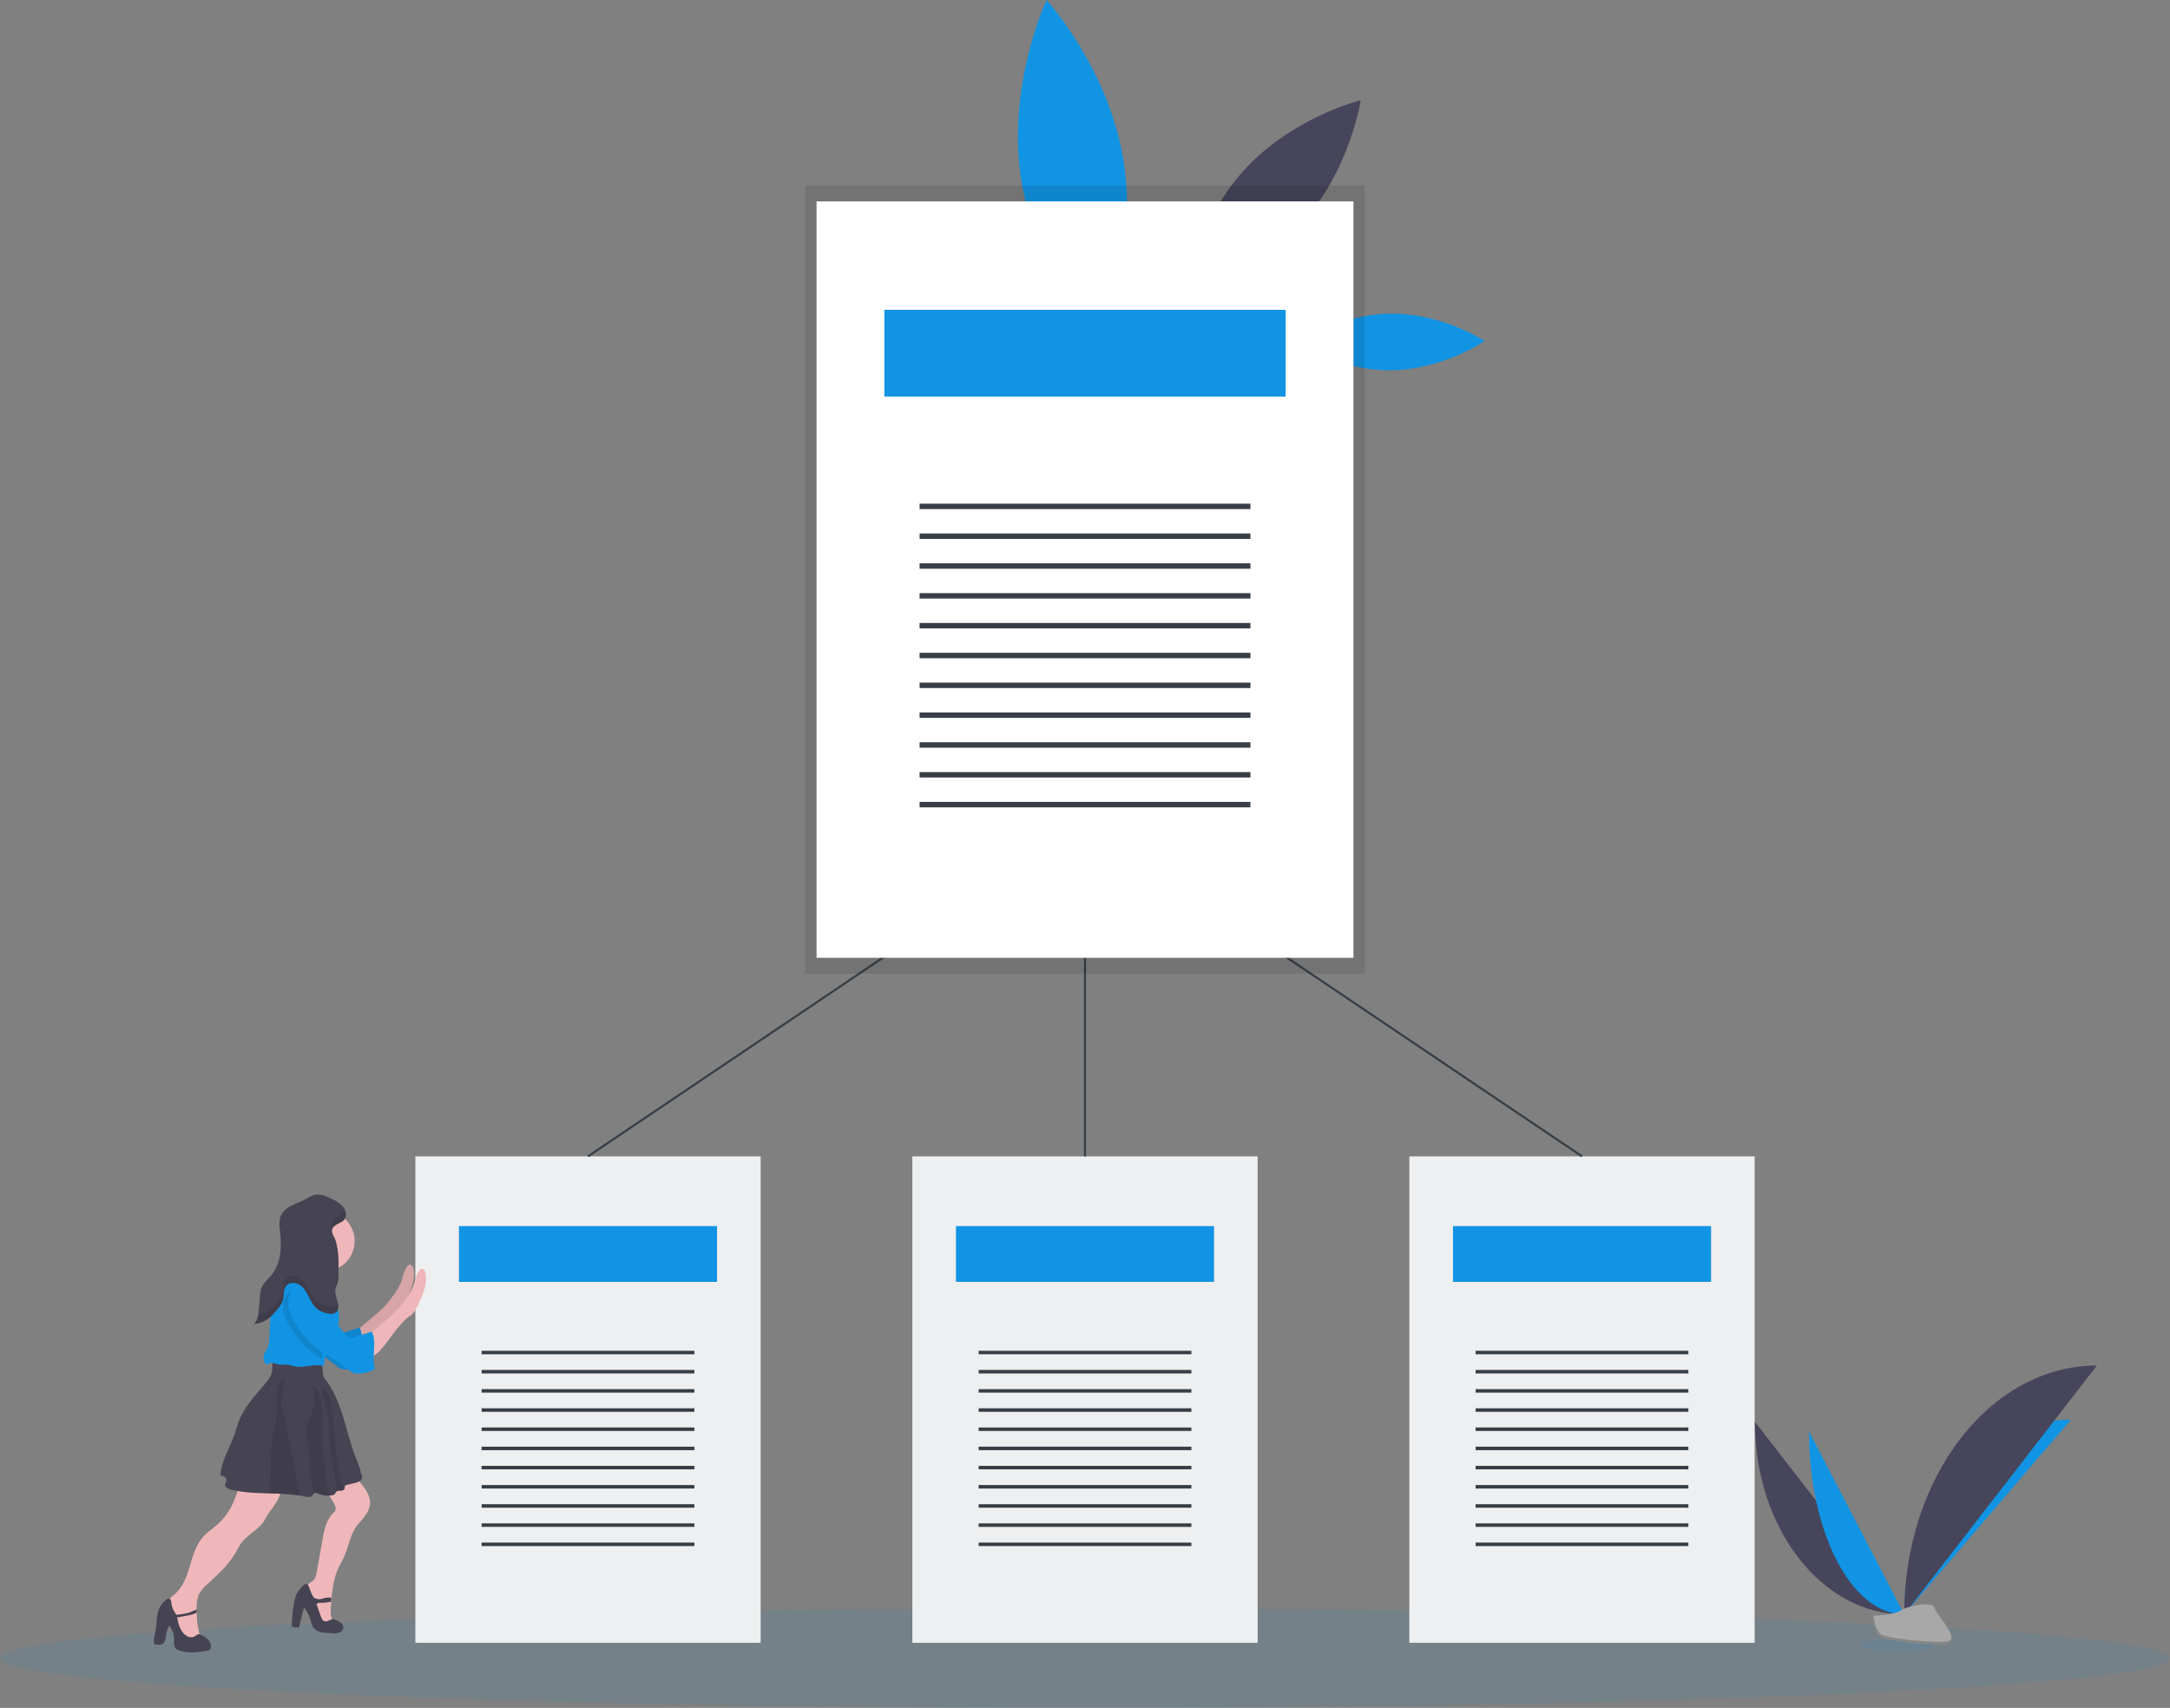
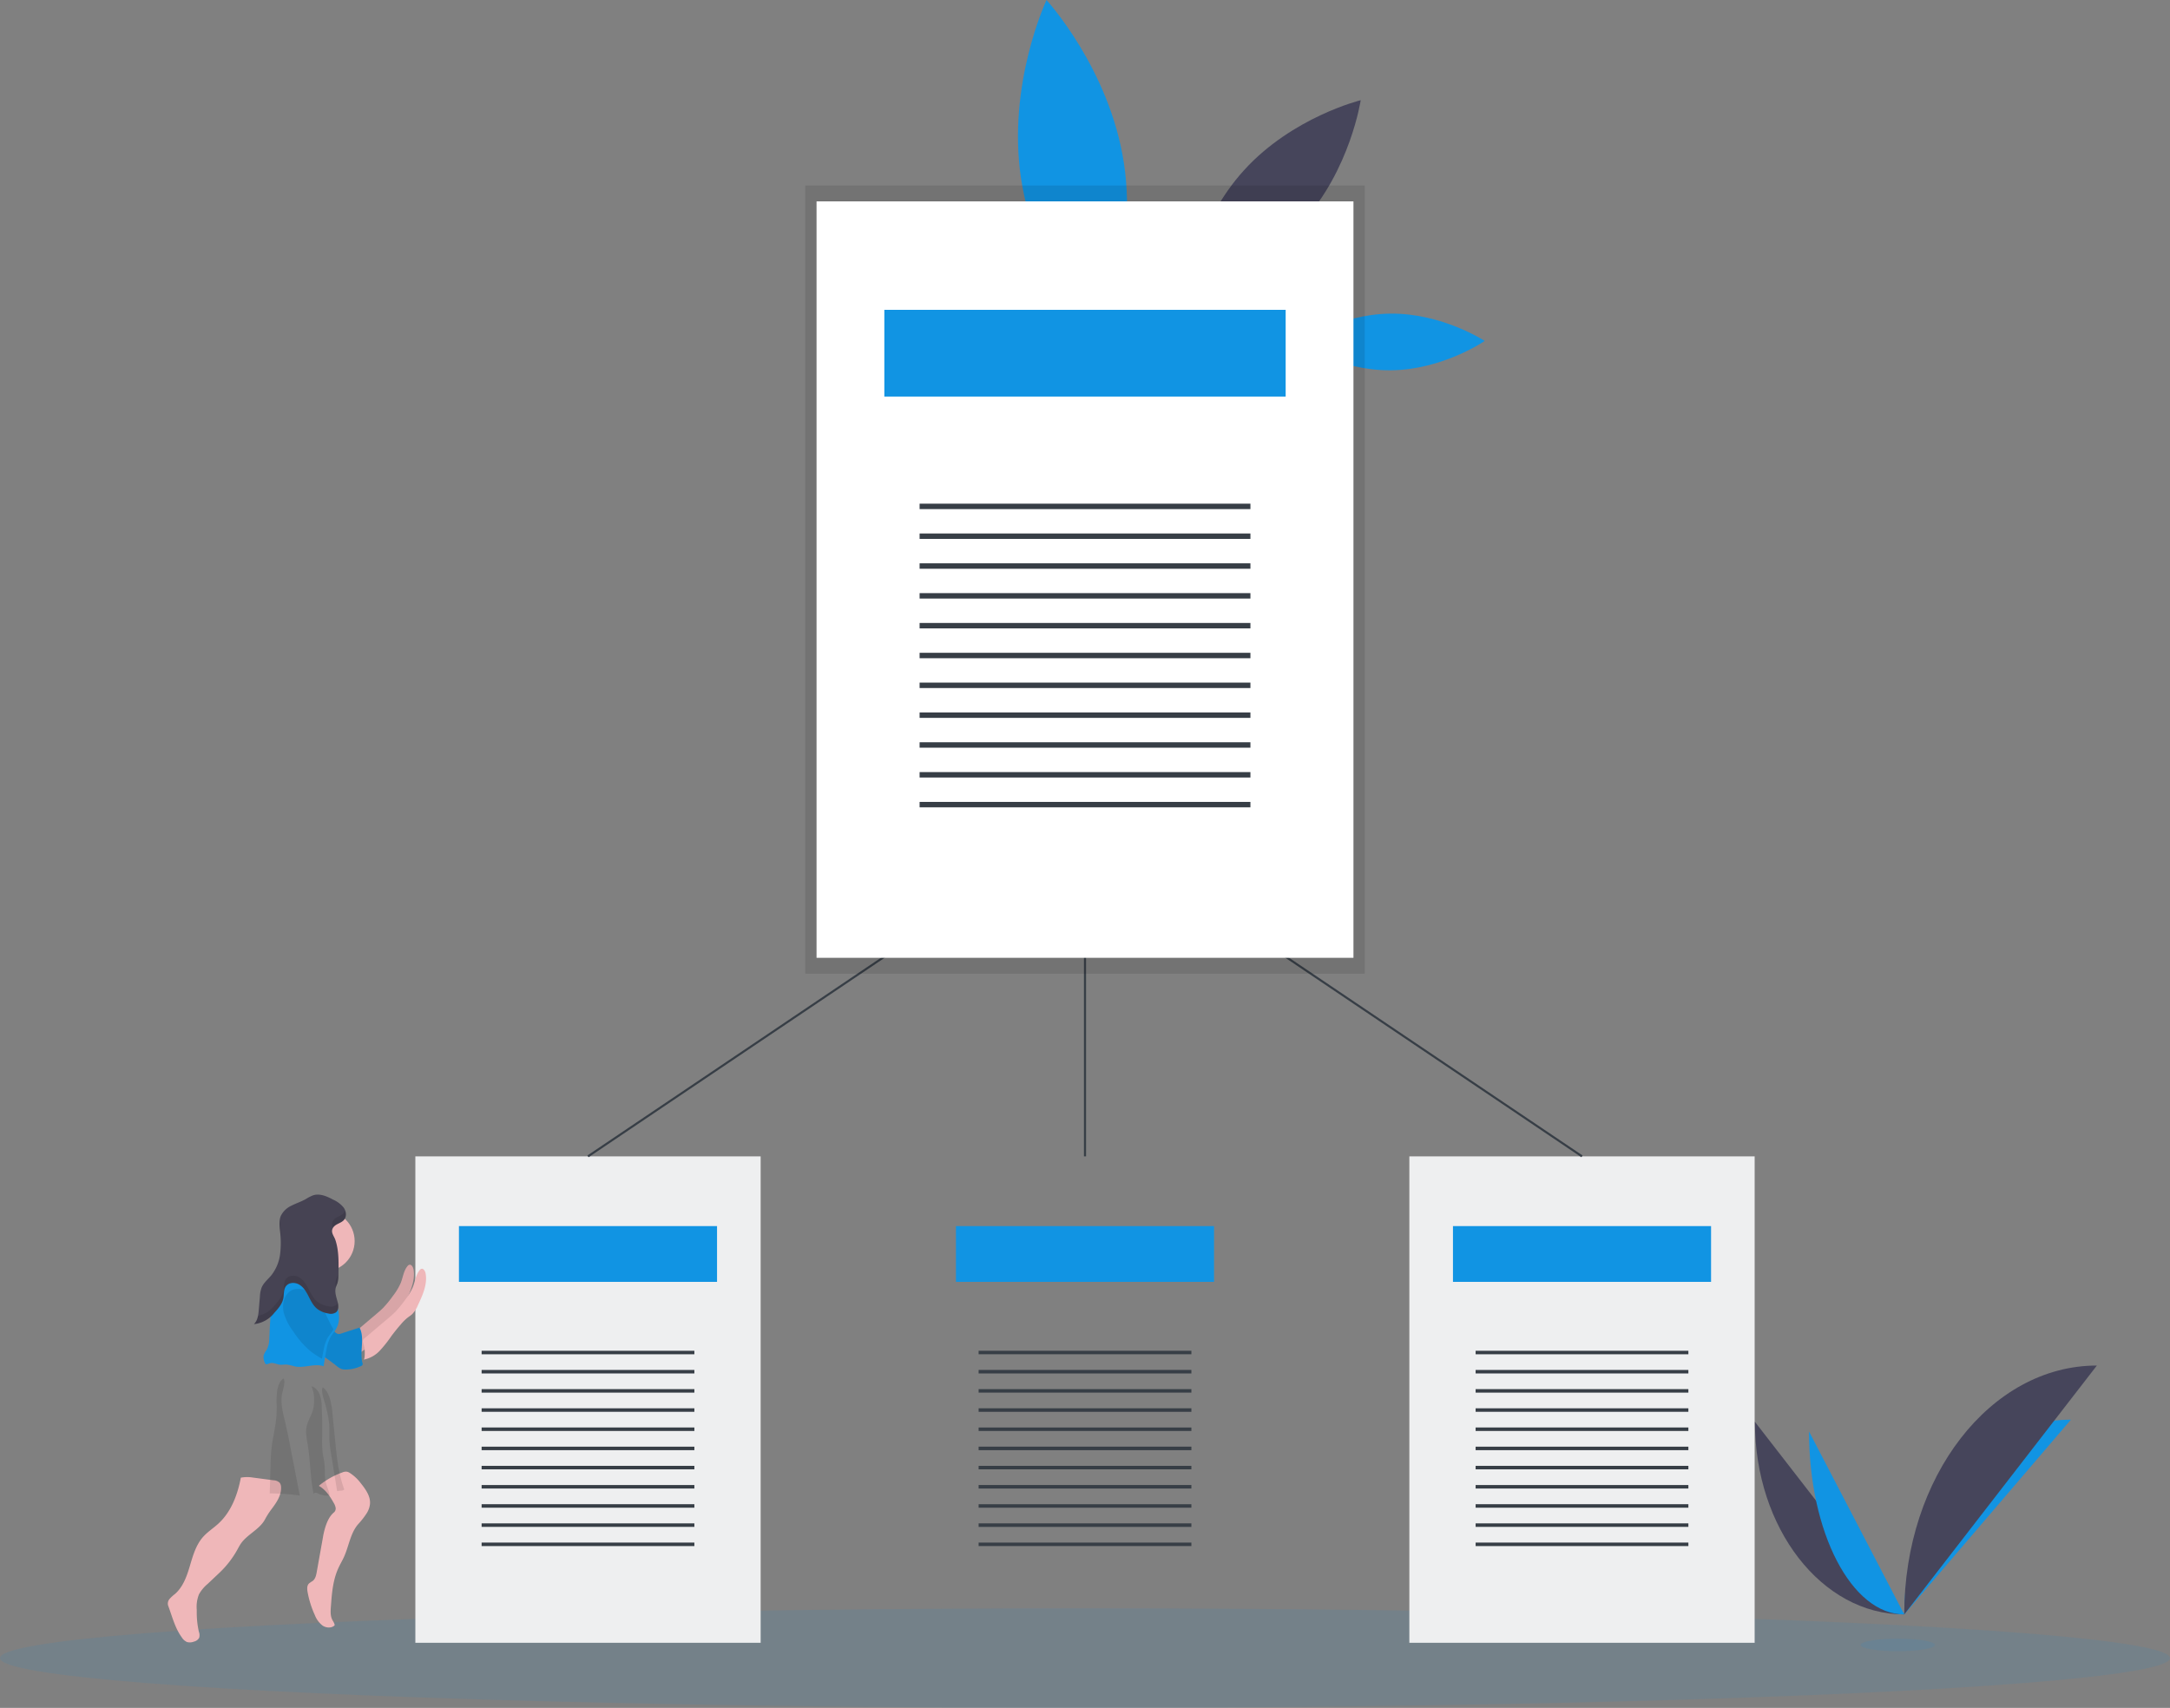
<svg xmlns="http://www.w3.org/2000/svg" data-name="Layer 1" width="1024" height="806.04">
  <rect width="100%" height="100%" fill="#808080" stroke="none" />
  <path d="M530.37 77.02c6.76 44.56-12 84.37-12 84.37s-29.77-32.43-36.53-77 12-84.37 12-84.37 29.77 32.42 36.53 77zM656.07 148.02c24.53-.27 44.56 12.89 44.56 12.89s-19.74 13.59-44.27 13.85-44.56-12.89-44.56-12.89 19.74-13.58 44.27-13.85z" fill="#1194e3" />
  <path d="M587.09 80.28c-22.83 25.09-27.66 57.88-27.66 57.88s32.18-7.9 55-33 27.67-57.87 27.67-57.87-32.18 7.9-55.01 32.99z" fill="#46455b" />
  <ellipse cx="512" cy="782.54" rx="512" ry="23.5" fill="#1194e3" opacity=".1" />
  <path fill="#eeeff0" d="M208.3 545.74h150.64v229.59H196V545.74h12.3" />
  <path fill="#1194e3" d="M216.57 578.66h121.79v26.33H216.57z" />
  <path fill="#373e46" d="M227.27 637.5h100.4v1.65h-100.4zM227.27 646.55h100.4v1.65h-100.4zM227.27 655.6h100.4v1.65h-100.4zM227.27 664.65h100.4v1.65h-100.4zM227.27 673.7h100.4v1.65h-100.4zM227.27 682.76h100.4v1.65h-100.4zM227.27 691.81h100.4v1.65h-100.4zM227.27 700.86h100.4v1.65h-100.4zM227.27 709.91h100.4v1.65h-100.4zM227.27 718.96h100.4v1.65h-100.4zM227.27 728.02h100.4v1.65h-100.4z" />
-   <path fill="#eeeff0" d="M442.83 545.74h150.64v229.59H430.53V545.74h12.3" />
  <path fill="#1194e3" d="M451.1 578.66h121.79v26.33H451.1z" />
  <path fill="#373e46" d="M461.8 637.5h100.4v1.65H461.8zM461.8 646.55h100.4v1.65H461.8zM461.8 655.6h100.4v1.65H461.8zM461.8 664.65h100.4v1.65H461.8zM461.8 673.7h100.4v1.65H461.8zM461.8 682.76h100.4v1.65H461.8zM461.8 691.81h100.4v1.65H461.8zM461.8 700.86h100.4v1.65H461.8zM461.8 709.91h100.4v1.65H461.8zM461.8 718.96h100.4v1.65H461.8zM461.8 728.02h100.4v1.65H461.8z" />
  <path fill="#eeeff0" d="M677.36 545.74H828v229.59H665.06V545.74h12.3" />
  <path fill="#1194e3" d="M685.64 578.66h121.79v26.33H685.64z" />
  <path fill="#373e46" d="M696.33 637.5h100.4v1.65h-100.4zM696.33 646.55h100.4v1.65h-100.4zM696.33 655.6h100.4v1.65h-100.4zM696.33 664.65h100.4v1.65h-100.4zM696.33 673.7h100.4v1.65h-100.4zM696.33 682.76h100.4v1.65h-100.4zM696.33 691.81h100.4v1.65h-100.4zM696.33 700.86h100.4v1.65h-100.4zM696.33 709.91h100.4v1.65h-100.4zM696.33 718.96h100.4v1.65h-100.4zM696.33 728.02h100.4v1.65h-100.4z" />
  <path fill="none" stroke="#373e46" stroke-miterlimit="10" d="M512 545.74v-158l-234.53 158M746.53 545.74 512 387.74" />
  <path d="M399.93 87.54H380v372h264v-372H399.93z" opacity=".1" />
  <path fill="#fff" d="M404.45 95.04h234.23v357H385.32v-357h19.13" />
  <path fill="#1194e3" d="M417.31 146.22h189.38v40.95H417.31z" />
  <path fill="#373e46" d="M433.95 237.71h156.11v2.56H433.95zM433.95 251.78h156.11v2.56H433.95zM433.95 265.86h156.11v2.56H433.95zM433.95 279.93h156.11v2.56H433.95zM433.95 294.01h156.11v2.56H433.95zM433.95 308.09h156.11v2.56H433.95zM433.95 322.16h156.11v2.56H433.95zM433.95 336.24h156.11v2.56H433.95zM433.95 350.31h156.11v2.56H433.95zM433.95 364.39h156.11v2.56H433.95zM433.95 378.46h156.11v2.56H433.95z" />
  <path d="M132.64 701.91c.17 4-2.36 7.51-4.77 10.68a38.9 38.9 0 0 0-2.93 4.67c-2.62 4.66-8.25 6.88-11.3 11.28-.73 1.07-1.3 2.24-1.95 3.37a44.78 44.78 0 0 1-8.23 10.45L98 747.52a17.5 17.5 0 0 0-4.1 4.91 15.94 15.94 0 0 0-1.06 7.27v1.38a41.61 41.61 0 0 0 1 9 4.49 4.49 0 0 1 .16 2.84 3.69 3.69 0 0 1-2.43 1.82 5.14 5.14 0 0 1-3.32.22 5.64 5.64 0 0 1-2.48-2.22c-3.22-4.42-4.52-9.89-6.44-15a3.38 3.38 0 0 1 .74-3.18 18.25 18.25 0 0 1 2.51-2.29c3.8-3.32 5.57-8.33 7-13.16s2.85-9.88 6.17-13.67c2.15-2.46 5-4.23 7.38-6.44 6-5.54 9-13.61 10.52-21.61a16 16 0 0 1 5.57-.07l9.82 1.3a4.45 4.45 0 0 1 2.92 1.15 3.53 3.53 0 0 1 .68 2.14zM174.57 710.02a10.47 10.47 0 0 1-1.53 4.17 37.51 37.51 0 0 1-4 5.12c-3.75 4.31-4.39 10.44-6.78 15.63-.77 1.68-1.74 3.27-2.52 5-2.06 4.41-2.82 9.26-3.27 14.14-.05.62-.11 1.25-.15 1.88s-.12 1.55-.18 2.32c-.15 2-.28 4.19.58 6 .45 1 1.17 1.74 1.2 2.79-1.48 1.44-4 1.27-5.72.11a11.37 11.37 0 0 1-3.63-4.93 45.55 45.55 0 0 1-3.41-10.82c-.26-1.41-.38-3.08.64-4.1a15.68 15.68 0 0 1 1.79-1.22c1.25-1 1.61-2.7 1.89-4.27q1.44-8.09 2.89-16.17a36.94 36.94 0 0 1 .85-3.92c.82-2.89 2.07-6.11 4.41-8a2.43 2.43 0 0 0 .74-2.23 6.87 6.87 0 0 0-.92-2.27c-1.74-3.12-3.83-6.26-7-8a35.93 35.93 0 0 1 11-6.29 4.26 4.26 0 0 1 2.26-.39 3.89 3.89 0 0 1 1.18.47 20.1 20.1 0 0 1 5.39 5c2.33 2.92 4.72 6.29 4.29 9.98z" fill="#efb7b9" />
-   <path d="M98.14 773.79a11.51 11.51 0 0 0-3.33-2.21 2.25 2.25 0 0 0-.9-.31c-.77 0-1.35.66-2 1a3.68 3.68 0 0 1-3.5 0 7.21 7.21 0 0 1-2.6-2.49c-1.4-2.07-1.68-4.13-2.26-6.4l6.11-1.15a13.26 13.26 0 0 0 3.19-1.2v-1.38c-1.13.33-3.52 1.44-4.09 1.57a43.79 43.79 0 0 1-5.58.89c-.29-.58-.71-1.08-1-1.65a9.32 9.32 0 0 1-1.28-3.72 4.63 4.63 0 0 0-.3-1.53 1.2 1.2 0 0 0-1.24-.75 1.49 1.49 0 0 0-.55.27 10.67 10.67 0 0 0-3.82 4.78c-1.14 2.86-1 6.06-1.43 9.11-.35 2.29-1.05 4.56-.93 6.87a.62.62 0 0 0 .1.35.65.65 0 0 0 .38.18c1.27.28 2.74.53 3.77-.26s1.18-2.29 1.38-3.59a17.66 17.66 0 0 1 1.55-5 10.32 10.32 0 0 1 2.32 6.86c0 1.37-.16 2.94.78 3.94a3.9 3.9 0 0 0 1.64.94 16.59 16.59 0 0 0 3.88.84 32.74 32.74 0 0 0 7.19-.37c.75-.09 1.51-.19 2.25-.35a2.63 2.63 0 0 0 1.06-.44 2 2 0 0 0 .62-1.21 4.42 4.42 0 0 0-1.41-3.59zM161.12 766.14a7.6 7.6 0 0 0-2-1.29 4.37 4.37 0 0 0-1.93-.64 5.9 5.9 0 0 0-2.2.67 2.64 2.64 0 0 1-2.24.1 3 3 0 0 1-1.11-1.58c-.86-2-1.5-4.18-2.25-6.26a1.52 1.52 0 0 1 .74-.61 2 2 0 0 1 .72-.09 21.15 21.15 0 0 0 5.39-.53c0-.63.1-1.26.15-1.88a10.68 10.68 0 0 0-3.77.32 5.88 5.88 0 0 1-2.67.37c-.62-.13-1.21-.51-1.81-.59-.28-.53-.59-1-.89-1.56-.75-1.33-1-2.88-1.72-4.18a1.45 1.45 0 0 0-1.18-.79 2 2 0 0 0-1.34.79 14.26 14.26 0 0 0-3.16 4.1 12.13 12.13 0 0 0-.68 2.22 54.15 54.15 0 0 0-1.43 13 8.13 8.13 0 0 0 3.43.33q.89-4.42 2.17-8.75a.41.41 0 0 1 .16-.27c.19-.1.38.1.49.28a22.17 22.17 0 0 1 2.51 5 13.76 13.76 0 0 0 1.29 3.7 5.71 5.71 0 0 0 3.19 2.16 16.48 16.48 0 0 0 3.9.5l2 .1a8.14 8.14 0 0 0 3.15-.24 2.82 2.82 0 0 0 2-2.26 2.77 2.77 0 0 0-.91-2.12zM170.28 698.55a6.22 6.22 0 0 1-3.09 1.4l-3.39.83a1.39 1.39 0 0 0-1 .53c-.19.36-.06.8-.15 1.19a1 1 0 0 1-.21.42 2.48 2.48 0 0 1-1.75.62 4.44 4.44 0 0 0-1.64.25 1.32 1.32 0 0 0-.55.44c-.17.25-.25.56-.43.79a1.93 1.93 0 0 1-1.17.61 9.61 9.61 0 0 1-1.41.22 10.47 10.47 0 0 1-5.48-1 1.92 1.92 0 0 0-1.37-.33 1.35 1.35 0 0 0-.68.55 8.64 8.64 0 0 1-.57.78c-.87.94-2.39.69-3.64.43-.78-.17-1.56-.31-2.34-.44a106.11 106.11 0 0 0-14.17-1c-6.15-.19-12.29-.36-18.23-1.81-1.3-.31-2.87-1-2.8-2.39 0-.76.64-1.41.64-2.17 0-1.29-1.59-2-2.86-2.2.46-7.08 4.71-13.27 6.92-20 .55-1.67 1-3.38 1.58-5 2.69-7.44 8.61-13.16 13.53-19.36a11.31 11.31 0 0 0 1.84-2.9 12.57 12.57 0 0 0 .65-3.91l.27-4.67a82.69 82.69 0 0 1 21.54 1.34 2 2 0 0 1 1.23.61 1.9 1.9 0 0 1 .27.82c.28 1.7.47 3.42.58 5.14a4.66 4.66 0 0 0 .16 1.12 4.78 4.78 0 0 0 .78 1.27c4.17 5.29 6.66 11.76 8.66 18.29s3.59 13.17 6.11 19.51c.86 2.19 2 4.65 2.22 7a2.14 2.14 0 0 1-.05 3.02z" fill="#464353" />
  <path d="M141.45 705.81a106.11 106.11 0 0 0-14.17-1l.39-13.15c.09-2.91.18-5.83.53-8.72.49-4.11 1.49-8.15 2-12.25a54.41 54.41 0 0 0 .39-7.1 42.42 42.42 0 0 1 .2-7.22c.33-2 1.18-4.73 3-5.8 1.21 1.65-.65 6.28-.86 8.26-.45 4.13.66 8.24 1.62 12.27 1.15 4.84 2.09 9.73 3 14.62q1.97 10.02 3.9 20.09zM155.53 705.85a10.47 10.47 0 0 1-5.48-1 1.92 1.92 0 0 0-1.37-.33 1.35 1.35 0 0 0-.68.55c-1.61-7.64-1.52-15.6-2.8-23.32-.45-2.76-1.08-5.57-.55-8.3.57-2.93 2.42-5.47 3.14-8.36a22.6 22.6 0 0 0 .4-5.81 13.83 13.83 0 0 0-1.24-5c1.69.28 3.07 1.94 3.75 3.44a16.08 16.08 0 0 1 1.1 5.89c.27 4.86.31 9.71.24 14.57a54.89 54.89 0 0 0 .15 6.79c.25 2.23.8 4.41 1 6.64.21 2.68-.1 5.42.55 8 .5 2.08 1.64 4.18 1.79 6.24zM162.48 702.92a2.48 2.48 0 0 1-1.75.62 4.44 4.44 0 0 0-1.64.25l-2.82-17.42a59.07 59.07 0 0 1-.81-6.46c-.12-2.51.07-5-.1-7.53a54 54 0 0 0-1.73-9.07c-.44-1.77-2.44-7.07-1.32-8.57 1.75 1.13 2.82 3.55 3.41 5.49a35.13 35.13 0 0 1 1.16 6.86q.66 6.7 1.34 13.43c.74 7.44 1.51 15 4.1 22 .06.12.11.26.16.4z" opacity=".1" />
  <path d="M177.22 620.47c1.25-1.06 2.51-2.13 3.67-3.3a50.55 50.55 0 0 0 4.49-5.5 28.35 28.35 0 0 0 3.79-6.31c1-2.63 1.34-5.62 3.12-7.8a1.85 1.85 0 0 1 .81-.63c1-.32 1.77 1 2 2 .95 5.15-1.31 10.29-3.52 15a13.82 13.82 0 0 1-2.76 4.36 25.48 25.48 0 0 1-2.17 1.67 23 23 0 0 0-3.06 3c-1.58 1.8-3.1 3.67-4.53 5.6a59.44 59.44 0 0 1-5.55 7 13.89 13.89 0 0 1-7.68 4.22c.84-.12.56-5.06.47-5.68-.13-.91-.75-2-.77-2.85 0-1.08.42-1.24 1.32-2z" fill="#efb7b9" />
  <path d="M177.22 620.47c1.25-1.06 2.51-2.13 3.67-3.3a50.55 50.55 0 0 0 4.49-5.5 28.35 28.35 0 0 0 3.79-6.31c1-2.63 1.34-5.62 3.12-7.8a1.85 1.85 0 0 1 .81-.63c1-.32 1.77 1 2 2 .95 5.15-1.31 10.29-3.52 15a13.82 13.82 0 0 1-2.76 4.36 25.48 25.48 0 0 1-2.17 1.67 23 23 0 0 0-3.06 3c-1.58 1.8-3.1 3.67-4.53 5.6a59.44 59.44 0 0 1-5.55 7 13.89 13.89 0 0 1-7.68 4.22c.84-.12.56-5.06.47-5.68-.13-.91-.75-2-.77-2.85 0-1.08.42-1.24 1.32-2z" opacity=".1" />
  <path d="M141.88 589.31s-2.88 14.29-6.19 16.71 18.09 5.23 18.09 5.23.48-11.42 6.19-16.66-18.09-5.28-18.09-5.28z" fill="#efb7b9" />
  <path d="M136.19 604.57a6 6 0 0 0-3.66 2c-2.24 2.42-2.69 6.1-1.92 9.31a27 27 0 0 0 4.49 8.76 42 42 0 0 0 8.51 9.64 64 64 0 0 0 5.75 3.71 94.06 94.06 0 0 1 9.46 6.65 8.28 8.28 0 0 0 2.24 1.43 6.38 6.38 0 0 0 2.18.28 17 17 0 0 0 7.22-1.68 1.28 1.28 0 0 0 .54-.39 1.48 1.48 0 0 0 0-1.17c-1.35-5.42 1.24-11.58-1.33-16.54-2.79.9-5.86 1.88-8.65 2.79a3.34 3.34 0 0 1-1.35.23 2.86 2.86 0 0 1-1.46-.8c-3-2.62-4.94-6.27-6.68-9.87s-3.43-7.33-6.15-10.26-5.21-4.51-9.19-4.09z" fill="#1194e3" />
  <path d="M136.19 604.57a6 6 0 0 0-3.66 2c-2.24 2.42-2.69 6.1-1.92 9.31a27 27 0 0 0 4.49 8.76 42 42 0 0 0 8.51 9.64 64 64 0 0 0 5.75 3.71 94.06 94.06 0 0 1 9.46 6.65 8.28 8.28 0 0 0 2.24 1.43 6.38 6.38 0 0 0 2.18.28 17 17 0 0 0 7.22-1.68 1.28 1.28 0 0 0 .54-.39 1.48 1.48 0 0 0 0-1.17c-1.35-5.42 1.24-11.58-1.33-16.54-2.79.9-5.86 1.88-8.65 2.79a3.34 3.34 0 0 1-1.35.23 2.86 2.86 0 0 1-1.46-.8c-3-2.62-4.94-6.27-6.68-9.87s-3.43-7.33-6.15-10.26-5.21-4.51-9.19-4.09z" opacity=".1" />
  <circle cx="153.07" cy="585.74" r="14.28" fill="#efb7b9" />
  <path d="M158.77 626.85v.06c-.83 1.53-2.06 2.82-2.91 4.34a19 19 0 0 0-1.77 5.63c-.27 1.3-.51 2.6-.73 3.91s-.44 2.65-.64 4c-4.31-1.46-9.09 1-13.56.1a27.86 27.86 0 0 0-4-.9c-1 0-2 .18-3 .09-1.65-.16-3.29-1.2-4.87-.67-.7.24-1.57.74-2.08.19a1.53 1.53 0 0 1-.26-.49 6.11 6.11 0 0 1-.53-3.5 11.35 11.35 0 0 1 1.49-2.67 12 12 0 0 0 1.16-5.15c.29-4.59.28-9.22 1-13.76s2.34-9.06 5.41-12.49a9 9 0 0 1 5.71-3.3c8.26-.67 14.93 3.88 18.54 11.11 2.13 4.18 3.27 9.35 1.04 13.5z" fill="#1194e3" />
  <path d="M182.93 622.38c1.26-1.07 2.52-2.13 3.67-3.31a49.3 49.3 0 0 0 4.49-5.49 28.09 28.09 0 0 0 3.8-6.32c1-2.62 1.33-5.61 3.12-7.79a1.75 1.75 0 0 1 .8-.63c1-.32 1.77 1 2 2 1 5.15-1.32 10.3-3.53 15a13.62 13.62 0 0 1-2.75 4.36c-.67.62-1.45 1.11-2.17 1.66a21.84 21.84 0 0 0-3.06 3q-2.38 2.72-4.54 5.6a60.41 60.41 0 0 1-5.54 7 14 14 0 0 1-7.69 4.23c.85-.12.57-5.07.48-5.69a26.75 26.75 0 0 1-.77-2.84c0-1.09.42-1.25 1.31-2z" fill="#efb7b9" />
  <path d="M157.34 627.33v.06c-.82 1.53-2.06 2.81-2.91 4.34a18.86 18.86 0 0 0-1.77 5.63c-.26 1.3-.51 2.6-.73 3.91a52.55 52.55 0 0 1-5-3.23 41.78 41.78 0 0 1-8.52-9.64 27 27 0 0 1-4.49-8.76c-.77-3.21-.32-6.89 1.93-9.31a5.94 5.94 0 0 1 3.65-1.95c4-.43 6.5 1.11 9.22 4s4.41 6.65 6.15 10.26c.78 1.61 1.57 3.19 2.47 4.69z" opacity=".1" />
-   <path d="M141.9 606.47a6 6 0 0 0-3.65 2c-2.25 2.42-2.7 6.1-1.92 9.31s2.6 6 4.48 8.76a42.19 42.19 0 0 0 8.52 9.64 63.77 63.77 0 0 0 5.74 3.7 92.93 92.93 0 0 1 9.46 6.65 8 8 0 0 0 2.24 1.43 6.47 6.47 0 0 0 2.19.29 17.22 17.22 0 0 0 7.22-1.69 1.23 1.23 0 0 0 .54-.39 1.46 1.46 0 0 0 0-1.16c-1.34-5.43 1.25-11.59-1.32-16.55l-8.66 2.79a3.16 3.16 0 0 1-1.35.23 3 3 0 0 1-1.46-.79c-3-2.62-4.94-6.27-6.68-9.88s-3.42-7.32-6.15-10.25-5.22-4.54-9.2-4.09z" fill="#1194e3" />
  <path d="M162.3 575.76c1.39-1.57 1.09-4.12-.12-5.83a13.43 13.43 0 0 0-5-3.77c-2.95-1.57-6.34-3.08-9.51-2a20.55 20.55 0 0 0-3.48 1.81c-2.1 1.17-4.42 1.91-6.56 3a10.4 10.4 0 0 0-5.12 4.88c-.9 2.17-.62 4.62-.38 7a45.61 45.61 0 0 1 .07 10.89 20.26 20.26 0 0 1-4.06 10c-1.61 2-3.74 3.62-4.71 6a14.33 14.33 0 0 0-.79 4.22l-.52 6.14c-.2 2.45-.51 5.12-2.28 6.83a14 14 0 0 0 9.6-5.32c1.81-2 3.69-4.12 4.23-6.76.41-2 .07-4.21 1.27-5.82 1.41-1.9 4.42-1.92 6.42-.66s3.23 3.42 4.3 5.53 2.14 4.32 4 5.81a11.24 11.24 0 0 0 5.18 2.18 4.52 4.52 0 0 0 3.7-.51c1.37-1.1 1.23-3.21.79-4.91-.59-2.25-1.5-4.59-.86-6.84.21-.74.58-1.44.81-2.18a12.17 12.17 0 0 0 .39-3.3c.13-5.58.39-11.59-1.42-17-.58-1.72-2.14-3.36-1.34-5.22 1.01-2.36 3.88-2.44 5.39-4.17z" fill="#464353" />
  <g opacity=".1">
    <path d="M132.5 585.32a56.38 56.38 0 0 0-.33-7.9c0-.51-.11-1-.15-1.55a22.3 22.3 0 0 0 .15 4.89c.15 1.51.27 3.03.33 4.56zM158.56 615.95a4.56 4.56 0 0 1-3.7.51 11.24 11.24 0 0 1-5.18-2.18c-1.84-1.5-2.9-3.71-4-5.81s-2.3-4.28-4.3-5.53-5-1.24-6.42.66c-1.2 1.61-.86 3.85-1.27 5.82-.54 2.64-2.42 4.77-4.23 6.76a18.57 18.57 0 0 1-3.09 2.92 14.82 14.82 0 0 1-4.63 1.94 7.11 7.11 0 0 1-1.88 3.79 14 14 0 0 0 9.6-5.32c1.81-2 3.69-4.12 4.23-6.76.41-2 .07-4.21 1.27-5.82 1.41-1.9 4.42-1.92 6.42-.66s3.23 3.42 4.3 5.53 2.14 4.32 4 5.81a11.24 11.24 0 0 0 5.18 2.18 4.52 4.52 0 0 0 3.7-.51c1.28-1 1.24-3 .87-4.58a2.84 2.84 0 0 1-.87 1.25zM162.3 572.43c-1.51 1.72-4.38 1.81-5.37 4.1a3.4 3.4 0 0 0 .25 2.87c1.15-1.85 3.72-2 5.12-3.64a4.42 4.42 0 0 0 .63-4.35 3.4 3.4 0 0 1-.63 1.02zM159.69 598.72a12.17 12.17 0 0 1-.39 3.3c-.23.74-.6 1.43-.81 2.18a7.36 7.36 0 0 0 0 3.43v-.1c.21-.74.58-1.44.81-2.18a12.17 12.17 0 0 0 .39-3.3c.05-2.22.12-4.5.08-6.79-.02 1.16-.05 2.32-.08 3.46z" />
  </g>
  <path d="M828.12 671.02c0 50.24 31.52 90.9 70.47 90.9" fill="#46455b" />
  <path d="M898.59 761.93c0-50.81 35.18-91.92 78.65-91.92M853.66 675.58c0 47.73 20.1 86.35 44.93 86.35" fill="#1194e3" />
  <path d="M898.59 761.93c0-64.92 40.66-117.46 90.9-117.46" fill="#46455b" />
  <ellipse cx="895.54" cy="776.33" rx="17.52" ry="2.96" fill="#1194e3" opacity=".1" />
-   <path d="M883.77 762.57s10-.31 13-2.45 15.37-4.71 16.12-1.27 15 17.11 3.73 17.2-26.22-1.76-29.22-3.59-3.63-9.89-3.63-9.89z" fill="#a8a8a8" />
-   <path d="M916.83 774.85c-11.28.09-26.21-1.76-29.22-3.59-2.29-1.39-3.2-6.4-3.51-8.7h-.33s.63 8.06 3.64 9.89 17.94 3.68 29.22 3.59c3.26 0 4.38-1.19 4.32-2.9-.45 1.04-1.69 1.69-4.12 1.71z" opacity=".2" />
</svg>